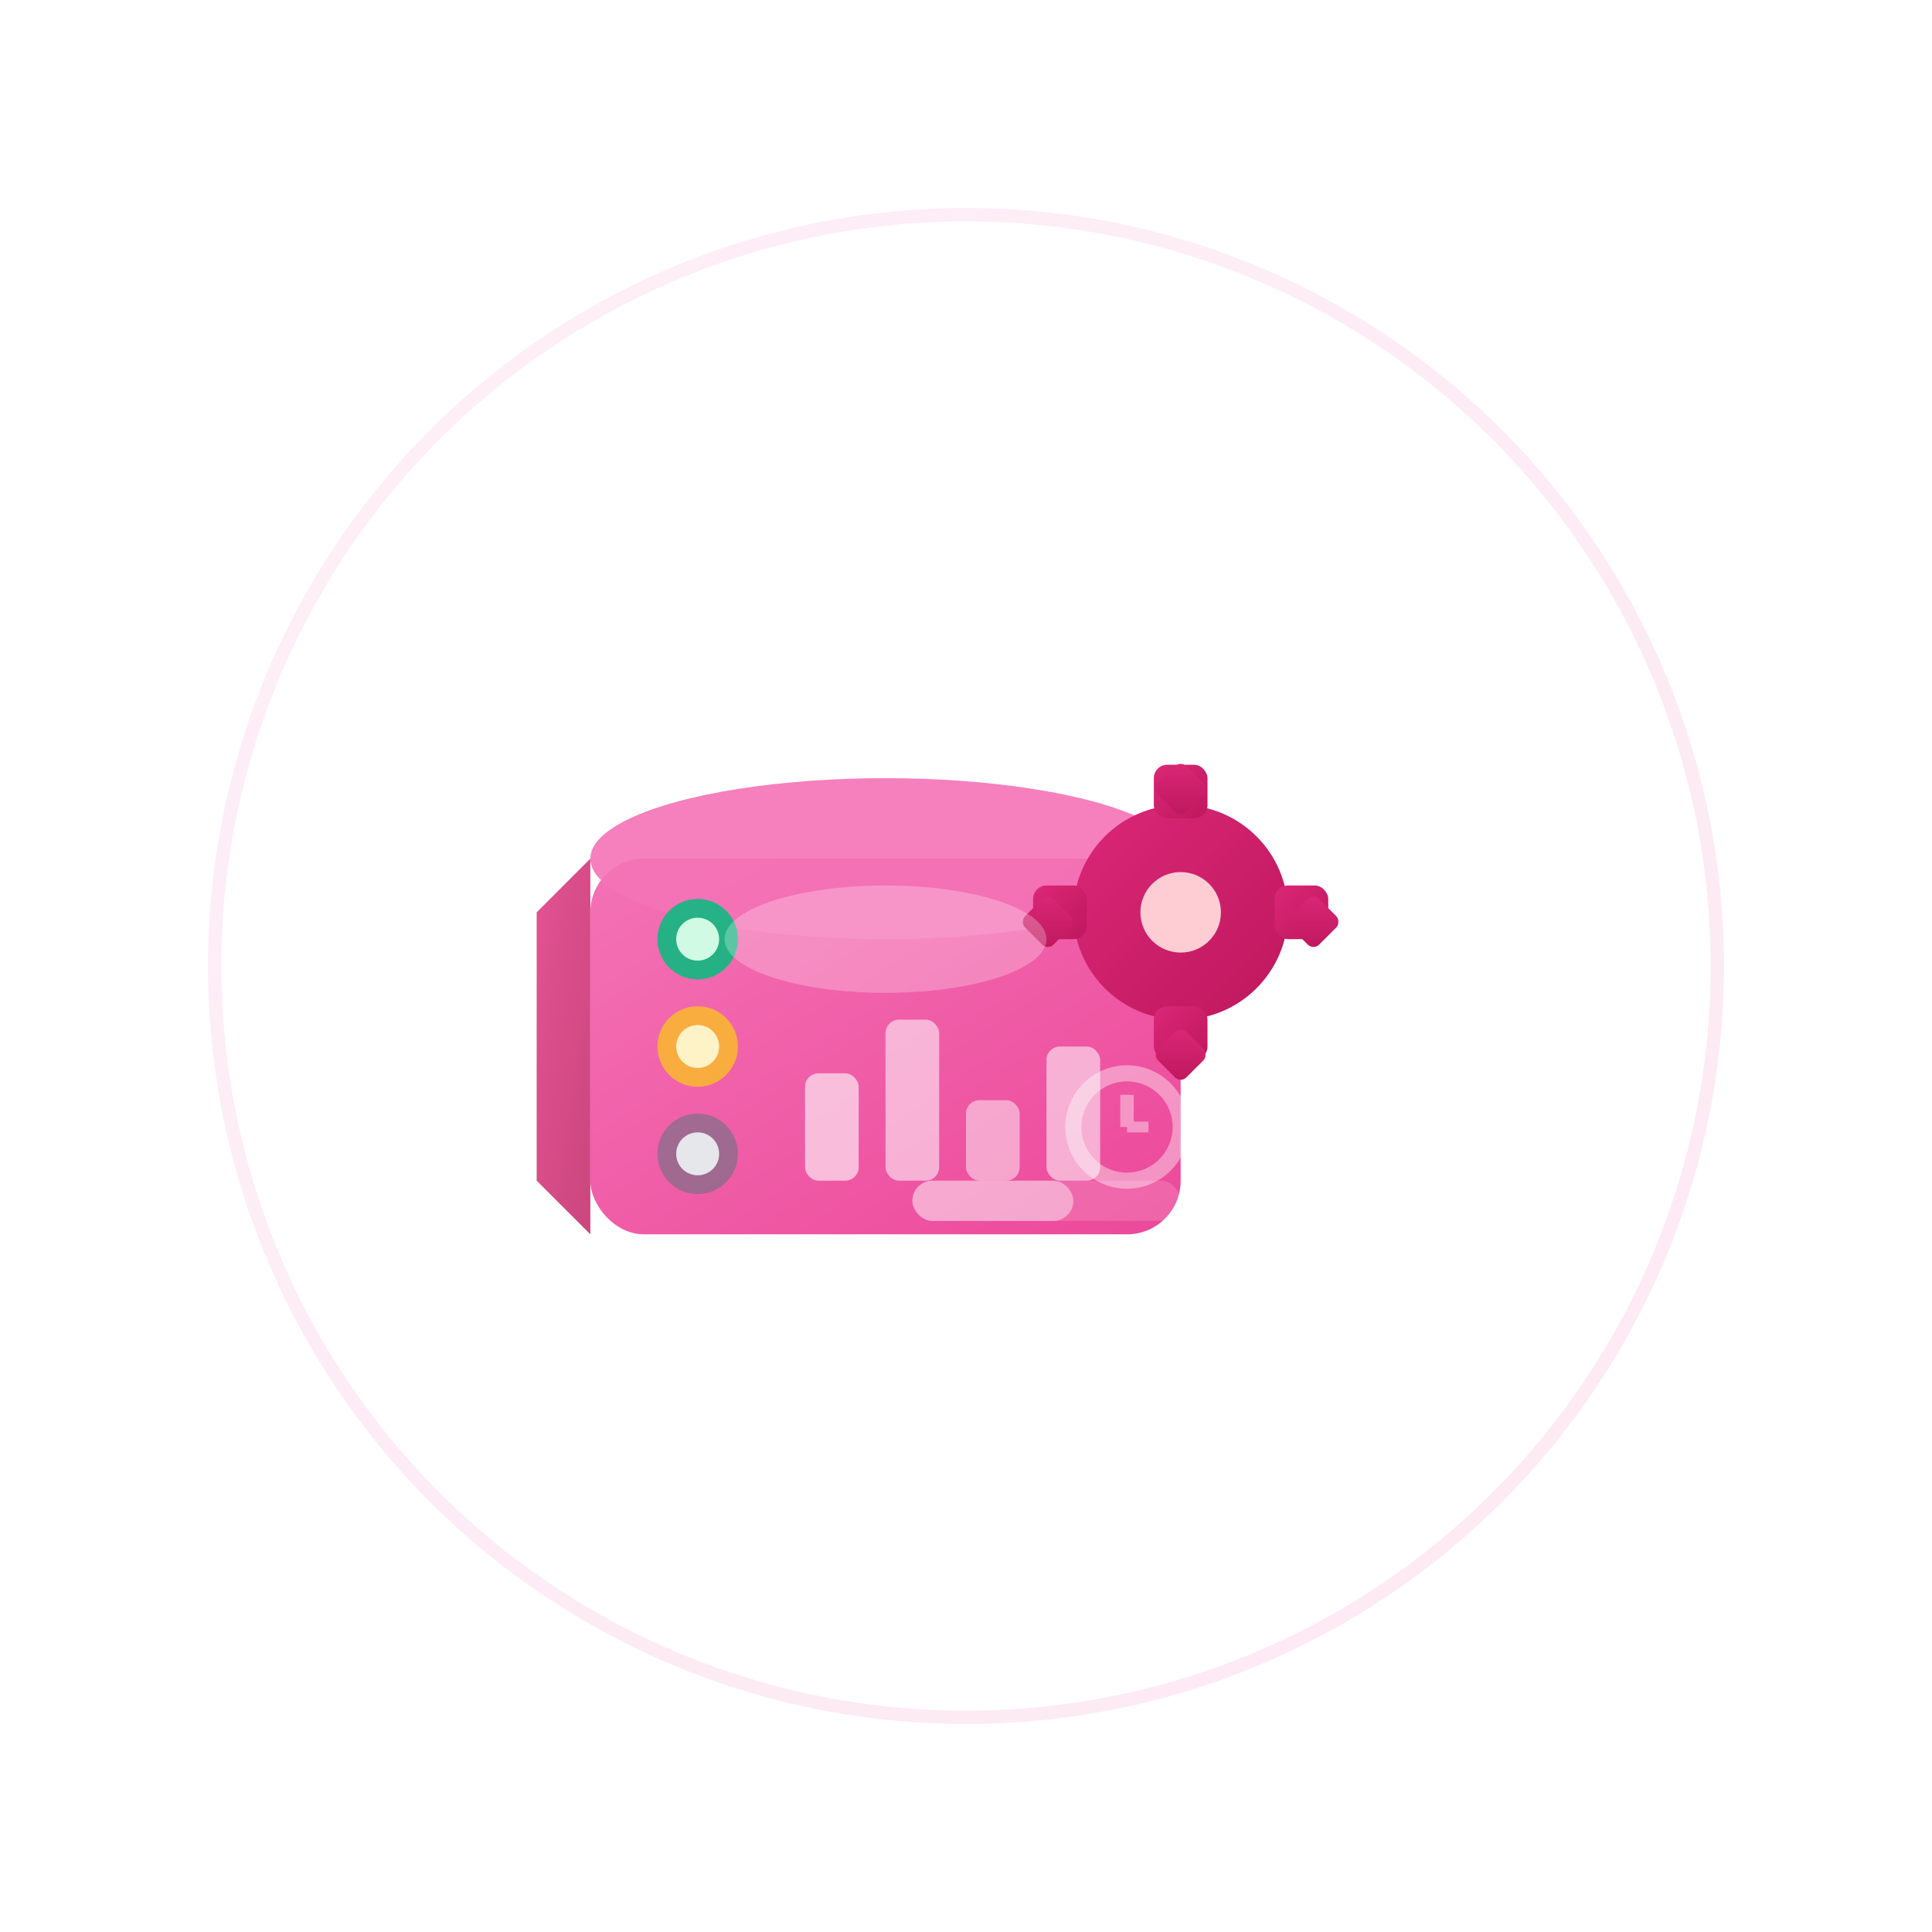
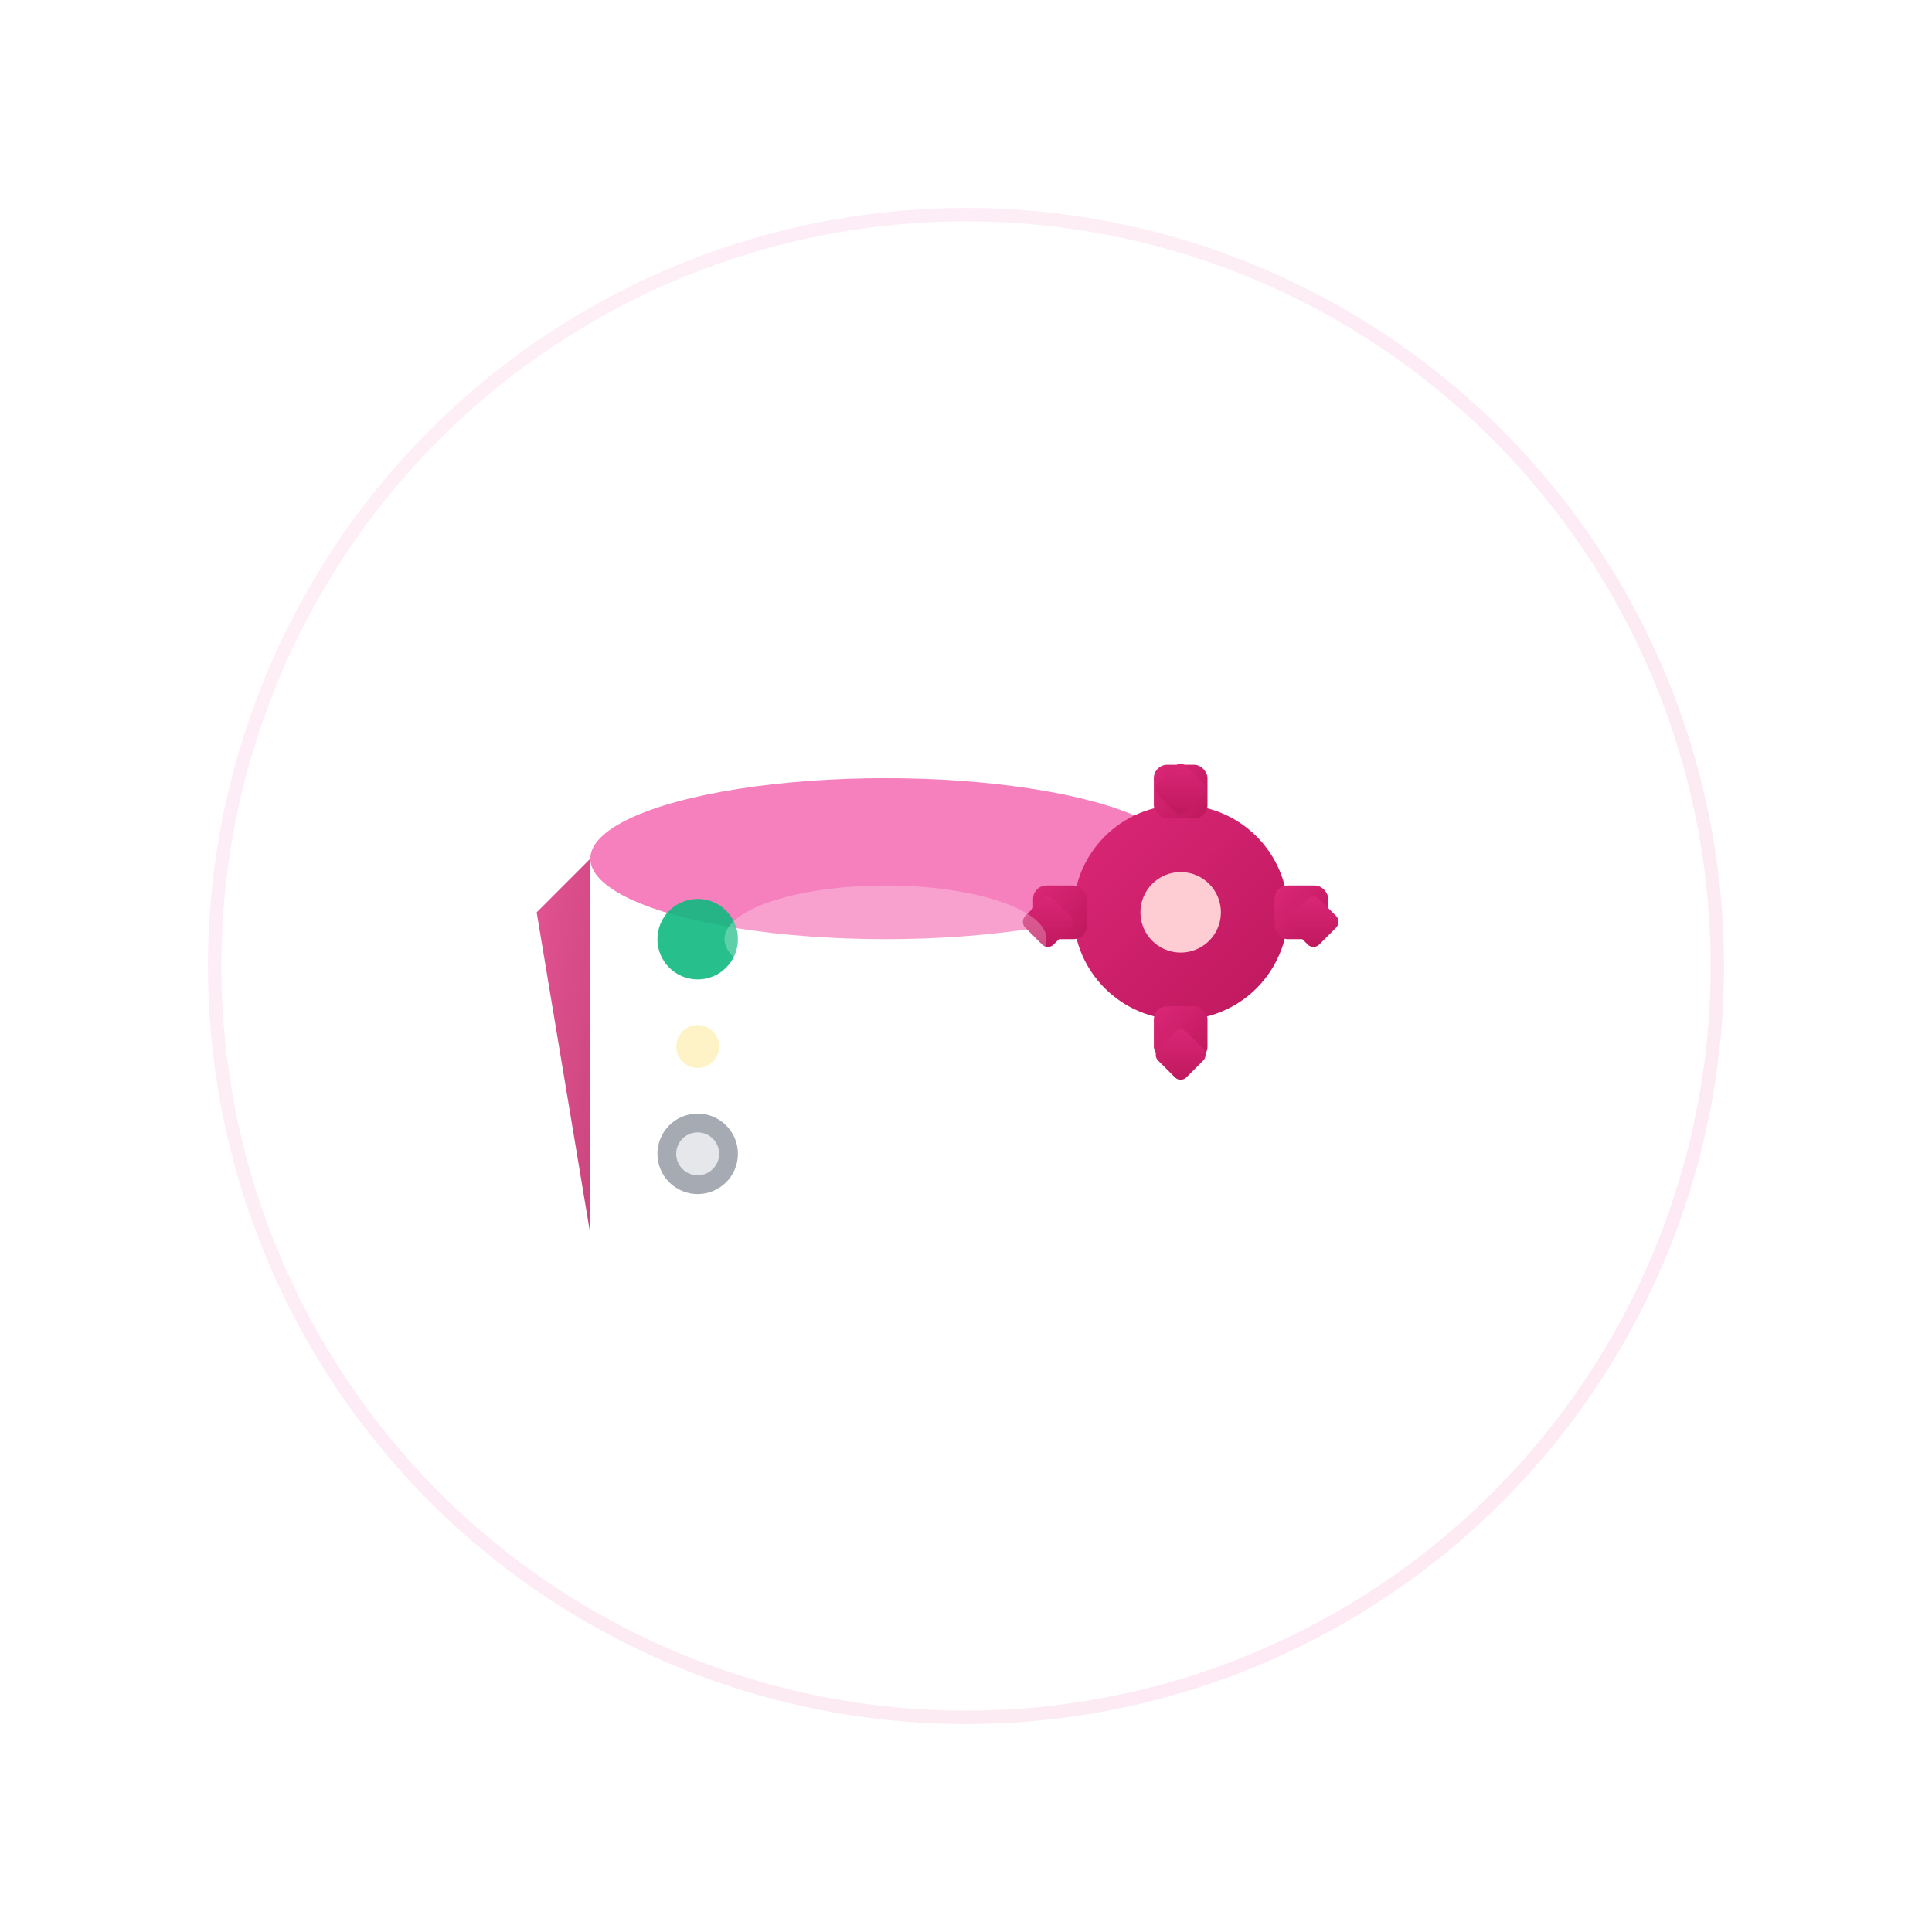
<svg xmlns="http://www.w3.org/2000/svg" width="72" height="72" viewBox="0 0 72 72">
  <defs>
    <linearGradient id="dashMagenta" x1="0%" y1="0%" x2="100%" y2="100%">
      <stop offset="0%" style="stop-color:#f472b6;stop-opacity:1" />
      <stop offset="100%" style="stop-color:#ec4899;stop-opacity:1" />
    </linearGradient>
    <linearGradient id="dashMagentaDark" x1="0%" y1="0%" x2="100%" y2="100%">
      <stop offset="0%" style="stop-color:#db2777;stop-opacity:1" />
      <stop offset="100%" style="stop-color:#be185d;stop-opacity:1" />
    </linearGradient>
    <filter id="dashGlow">
      <feGaussianBlur stdDeviation="2" result="coloredBlur" />
      <feMerge>
        <feMergeNode in="coloredBlur" />
        <feMergeNode in="SourceGraphic" />
      </feMerge>
    </filter>
  </defs>
  <g transform="translate(36, 36)">
-     <path d="M -14,-4 L -16,-2 L -16,8 L -14,10 Z" fill="url(#dashMagentaDark)" opacity="0.8" />
-     <rect x="-14" y="-4" width="22" height="14" rx="2" fill="url(#dashMagenta)" filter="url(#dashGlow)" />
+     <path d="M -14,-4 L -16,-2 L -14,10 Z" fill="url(#dashMagentaDark)" opacity="0.8" />
    <ellipse cx="-3" cy="-4" rx="11" ry="3" fill="#f472b6" opacity="0.9" />
    <g transform="translate(-6, 2)" opacity="0.6">
      <rect x="0" y="2" width="2" height="4" fill="#ffffff" rx="0.5">
        <animate attributeName="height" values="4;6;4" dur="2s" repeatCount="indefinite" />
        <animate attributeName="y" values="2;0;2" dur="2s" repeatCount="indefinite" />
      </rect>
      <rect x="3" y="0" width="2" height="6" fill="#ffffff" rx="0.5" opacity="0.9">
        <animate attributeName="height" values="6;4;6" dur="2s" begin="0.3s" repeatCount="indefinite" />
        <animate attributeName="y" values="0;2;0" dur="2s" begin="0.3s" repeatCount="indefinite" />
      </rect>
      <rect x="6" y="3" width="2" height="3" fill="#ffffff" rx="0.5" opacity="0.8">
        <animate attributeName="height" values="3;5;3" dur="2s" begin="0.6s" repeatCount="indefinite" />
        <animate attributeName="y" values="3;1;3" dur="2s" begin="0.6s" repeatCount="indefinite" />
      </rect>
      <rect x="9" y="1" width="2" height="5" fill="#ffffff" rx="0.5" opacity="0.9">
        <animate attributeName="height" values="5;3;5" dur="2s" begin="0.9s" repeatCount="indefinite" />
        <animate attributeName="y" values="1;3;1" dur="2s" begin="0.9s" repeatCount="indefinite" />
      </rect>
    </g>
    <g transform="translate(8, -2)">
      <circle cx="0" cy="0" r="4" fill="url(#dashMagentaDark)" filter="url(#dashGlow)" />
      <g fill="url(#dashMagentaDark)">
        <rect x="-1" y="-5.5" width="2" height="2" rx="0.5" />
        <rect x="-1" y="3.5" width="2" height="2" rx="0.5" />
        <rect x="-5.5" y="-1" width="2" height="2" rx="0.5" />
        <rect x="3.5" y="-1" width="2" height="2" rx="0.5" />
        <rect x="-4" y="-4" width="1.5" height="1.5" rx="0.3" transform="rotate(45)" />
        <rect x="3" y="-4" width="1.5" height="1.5" rx="0.3" transform="rotate(45)" />
        <rect x="-4" y="3" width="1.5" height="1.5" rx="0.3" transform="rotate(45)" />
        <rect x="3" y="3" width="1.5" height="1.5" rx="0.3" transform="rotate(45)" />
      </g>
      <circle cx="0" cy="0" r="1.5" fill="#fecdd3" />
      <animateTransform attributeName="transform" type="rotate" from="0 8 -2" to="360 8 -2" dur="4s" repeatCount="indefinite" />
    </g>
    <g transform="translate(-10, -1)">
      <circle cx="0" cy="0" r="1.5" fill="#10b981" opacity="0.9">
        <animate attributeName="opacity" values="0.9;0.4;0.9" dur="1s" repeatCount="indefinite" />
      </circle>
-       <circle cx="0" cy="0" r="0.8" fill="#d1fae5" />
    </g>
    <g transform="translate(-10, 3)">
-       <circle cx="0" cy="0" r="1.5" fill="#fbbf24" opacity="0.8" />
      <circle cx="0" cy="0" r="0.8" fill="#fef3c7" />
    </g>
    <g transform="translate(-10, 7)">
      <circle cx="0" cy="0" r="1.5" fill="#6b7280" opacity="0.6" />
      <circle cx="0" cy="0" r="0.8" fill="#e5e7eb" />
    </g>
    <g transform="translate(-2, 8)" opacity="0.5">
      <rect x="0" y="0" width="10" height="1.5" rx="0.75" fill="#ffffff" opacity="0.3" />
      <rect x="0" y="0" width="6" height="1.5" rx="0.75" fill="#ffffff">
        <animate attributeName="width" values="6;9;6" dur="3s" repeatCount="indefinite" />
      </rect>
    </g>
    <g transform="translate(6, 6)" opacity="0.4">
      <circle cx="0" cy="0" r="2" fill="none" stroke="#ffffff" stroke-width="0.6" />
      <line x1="0" y1="0" x2="0" y2="-1.2" stroke="#ffffff" stroke-width="0.5">
        <animateTransform attributeName="transform" type="rotate" from="0 0 0" to="360 0 0" dur="4s" repeatCount="indefinite" />
      </line>
      <line x1="0" y1="0" x2="0.8" y2="0" stroke="#ffffff" stroke-width="0.4" />
    </g>
    <ellipse cx="-3" cy="-1" rx="6" ry="2" fill="#ffffff" opacity="0.25" />
  </g>
  <circle cx="36" cy="36" r="28" fill="none" stroke="url(#dashMagenta)" stroke-width="0.5" opacity="0.12">
    <animate attributeName="r" values="28;32;28" dur="3s" repeatCount="indefinite" />
  </circle>
</svg>